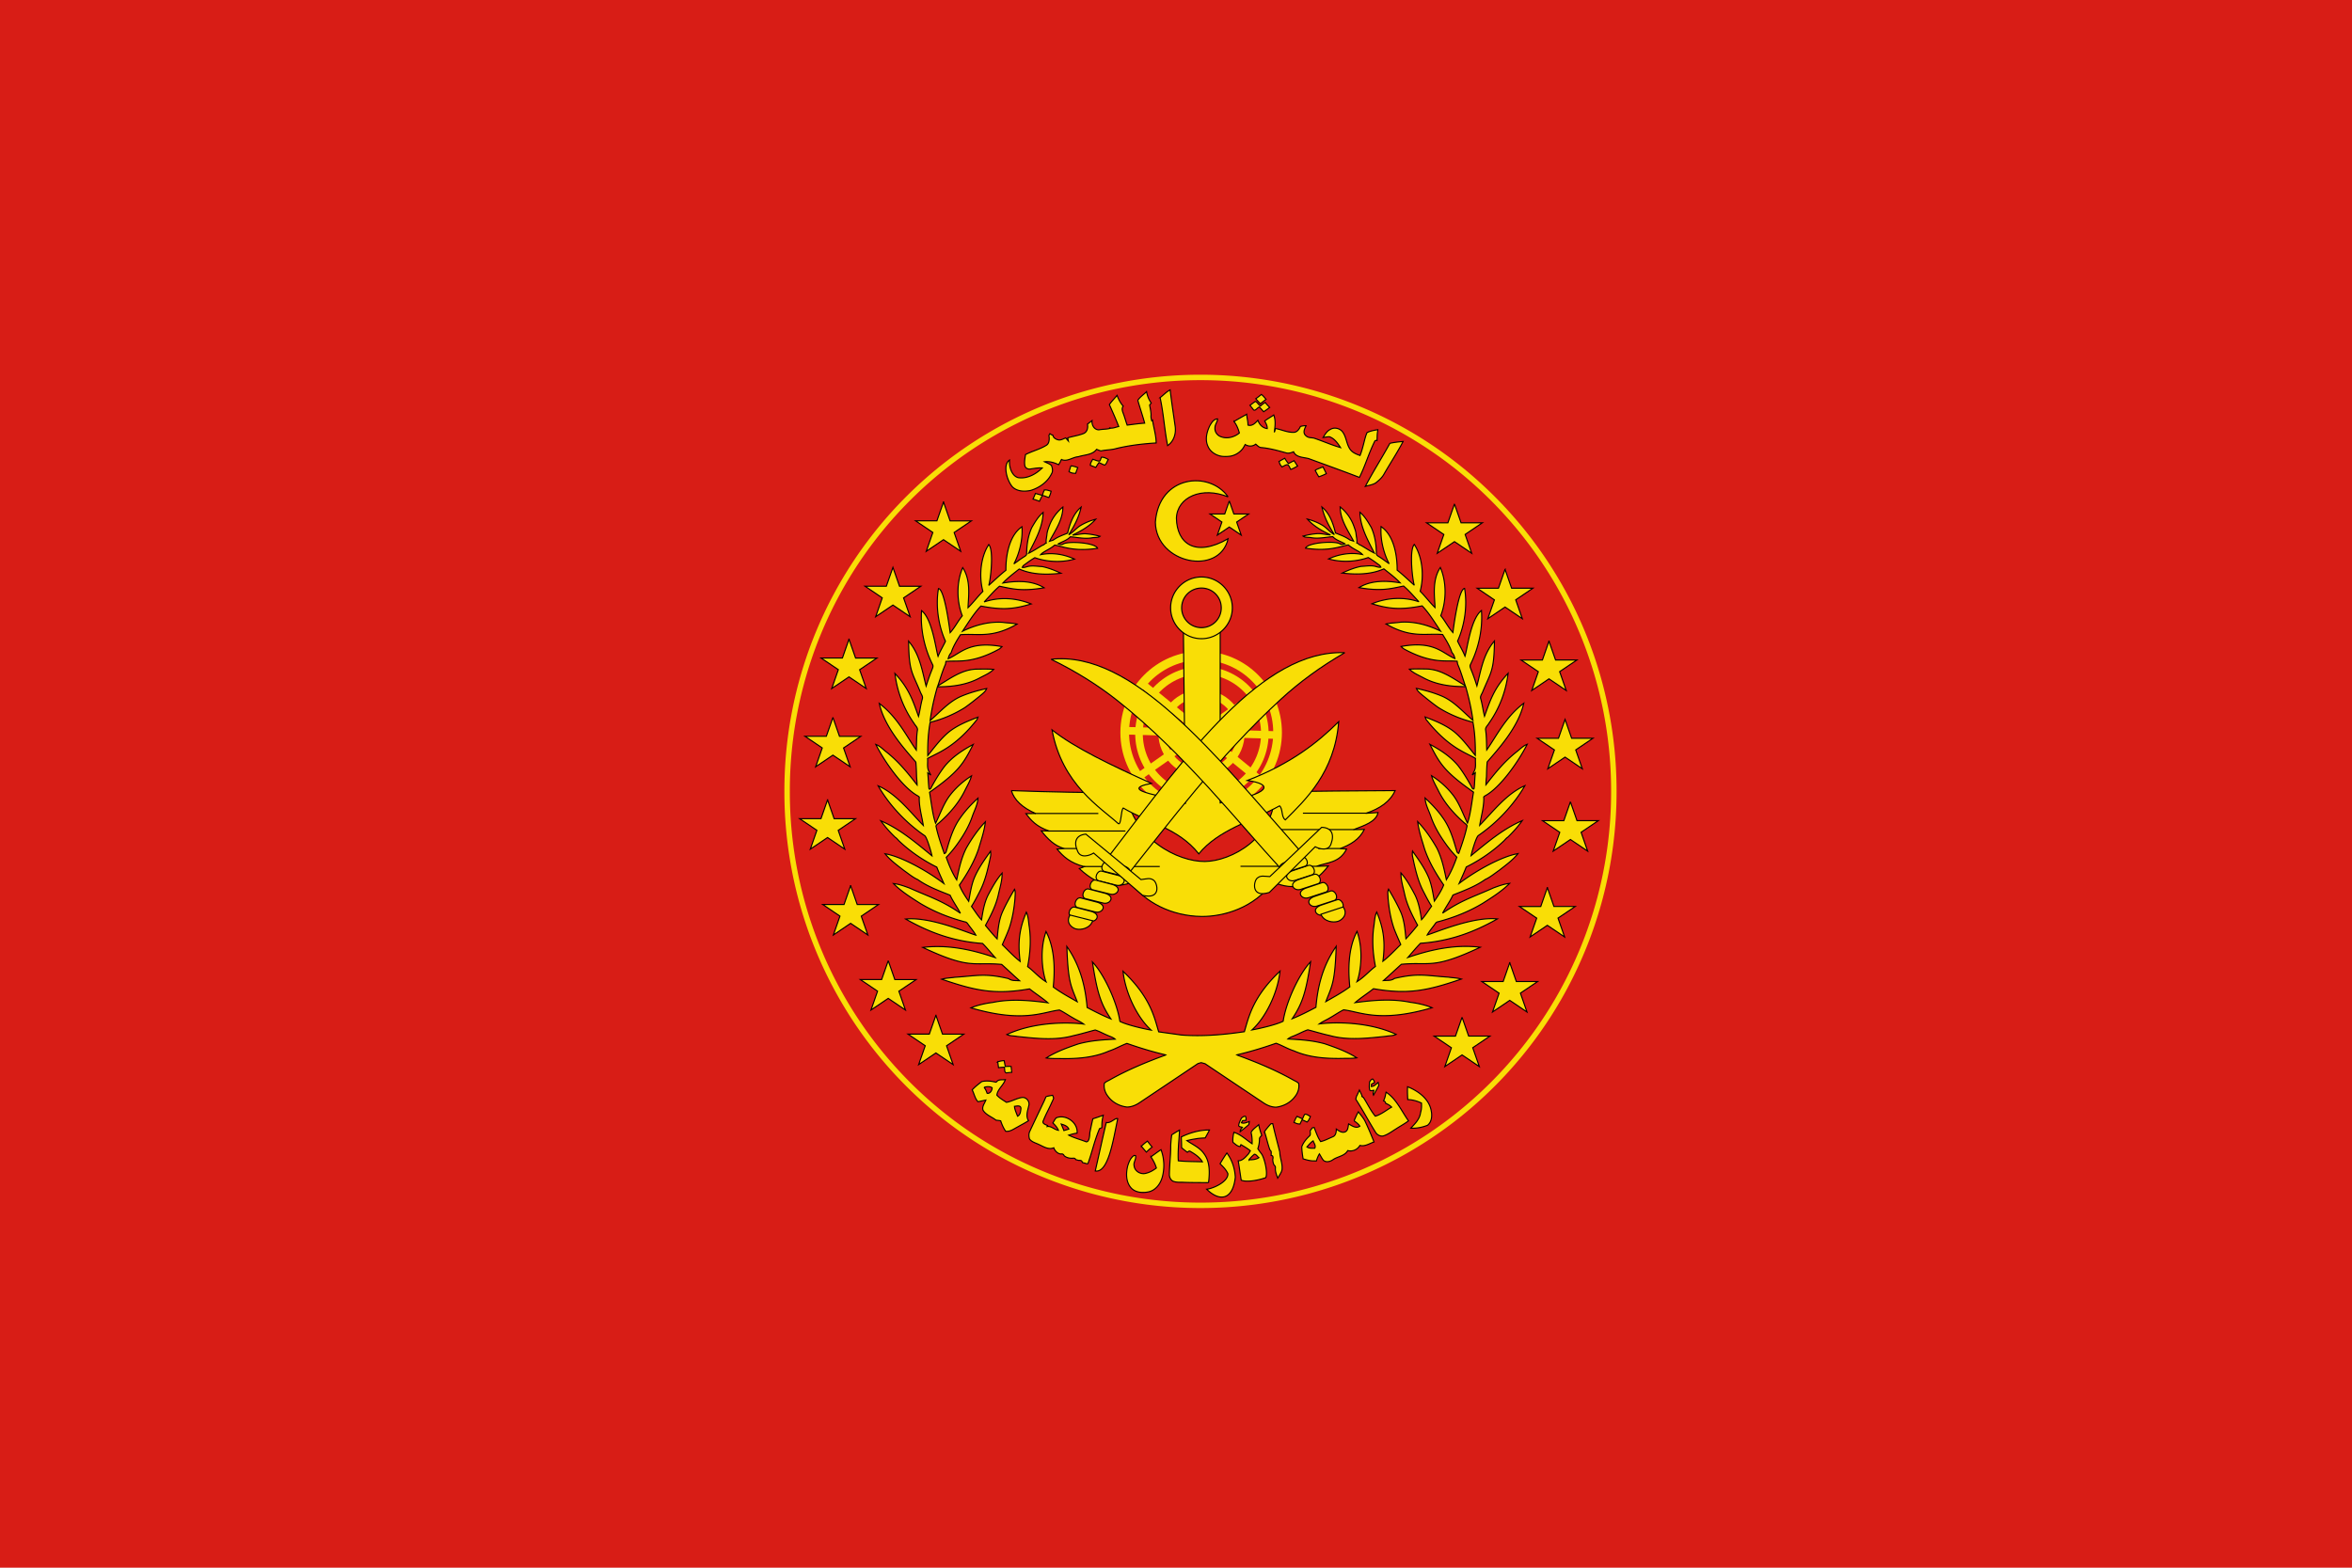
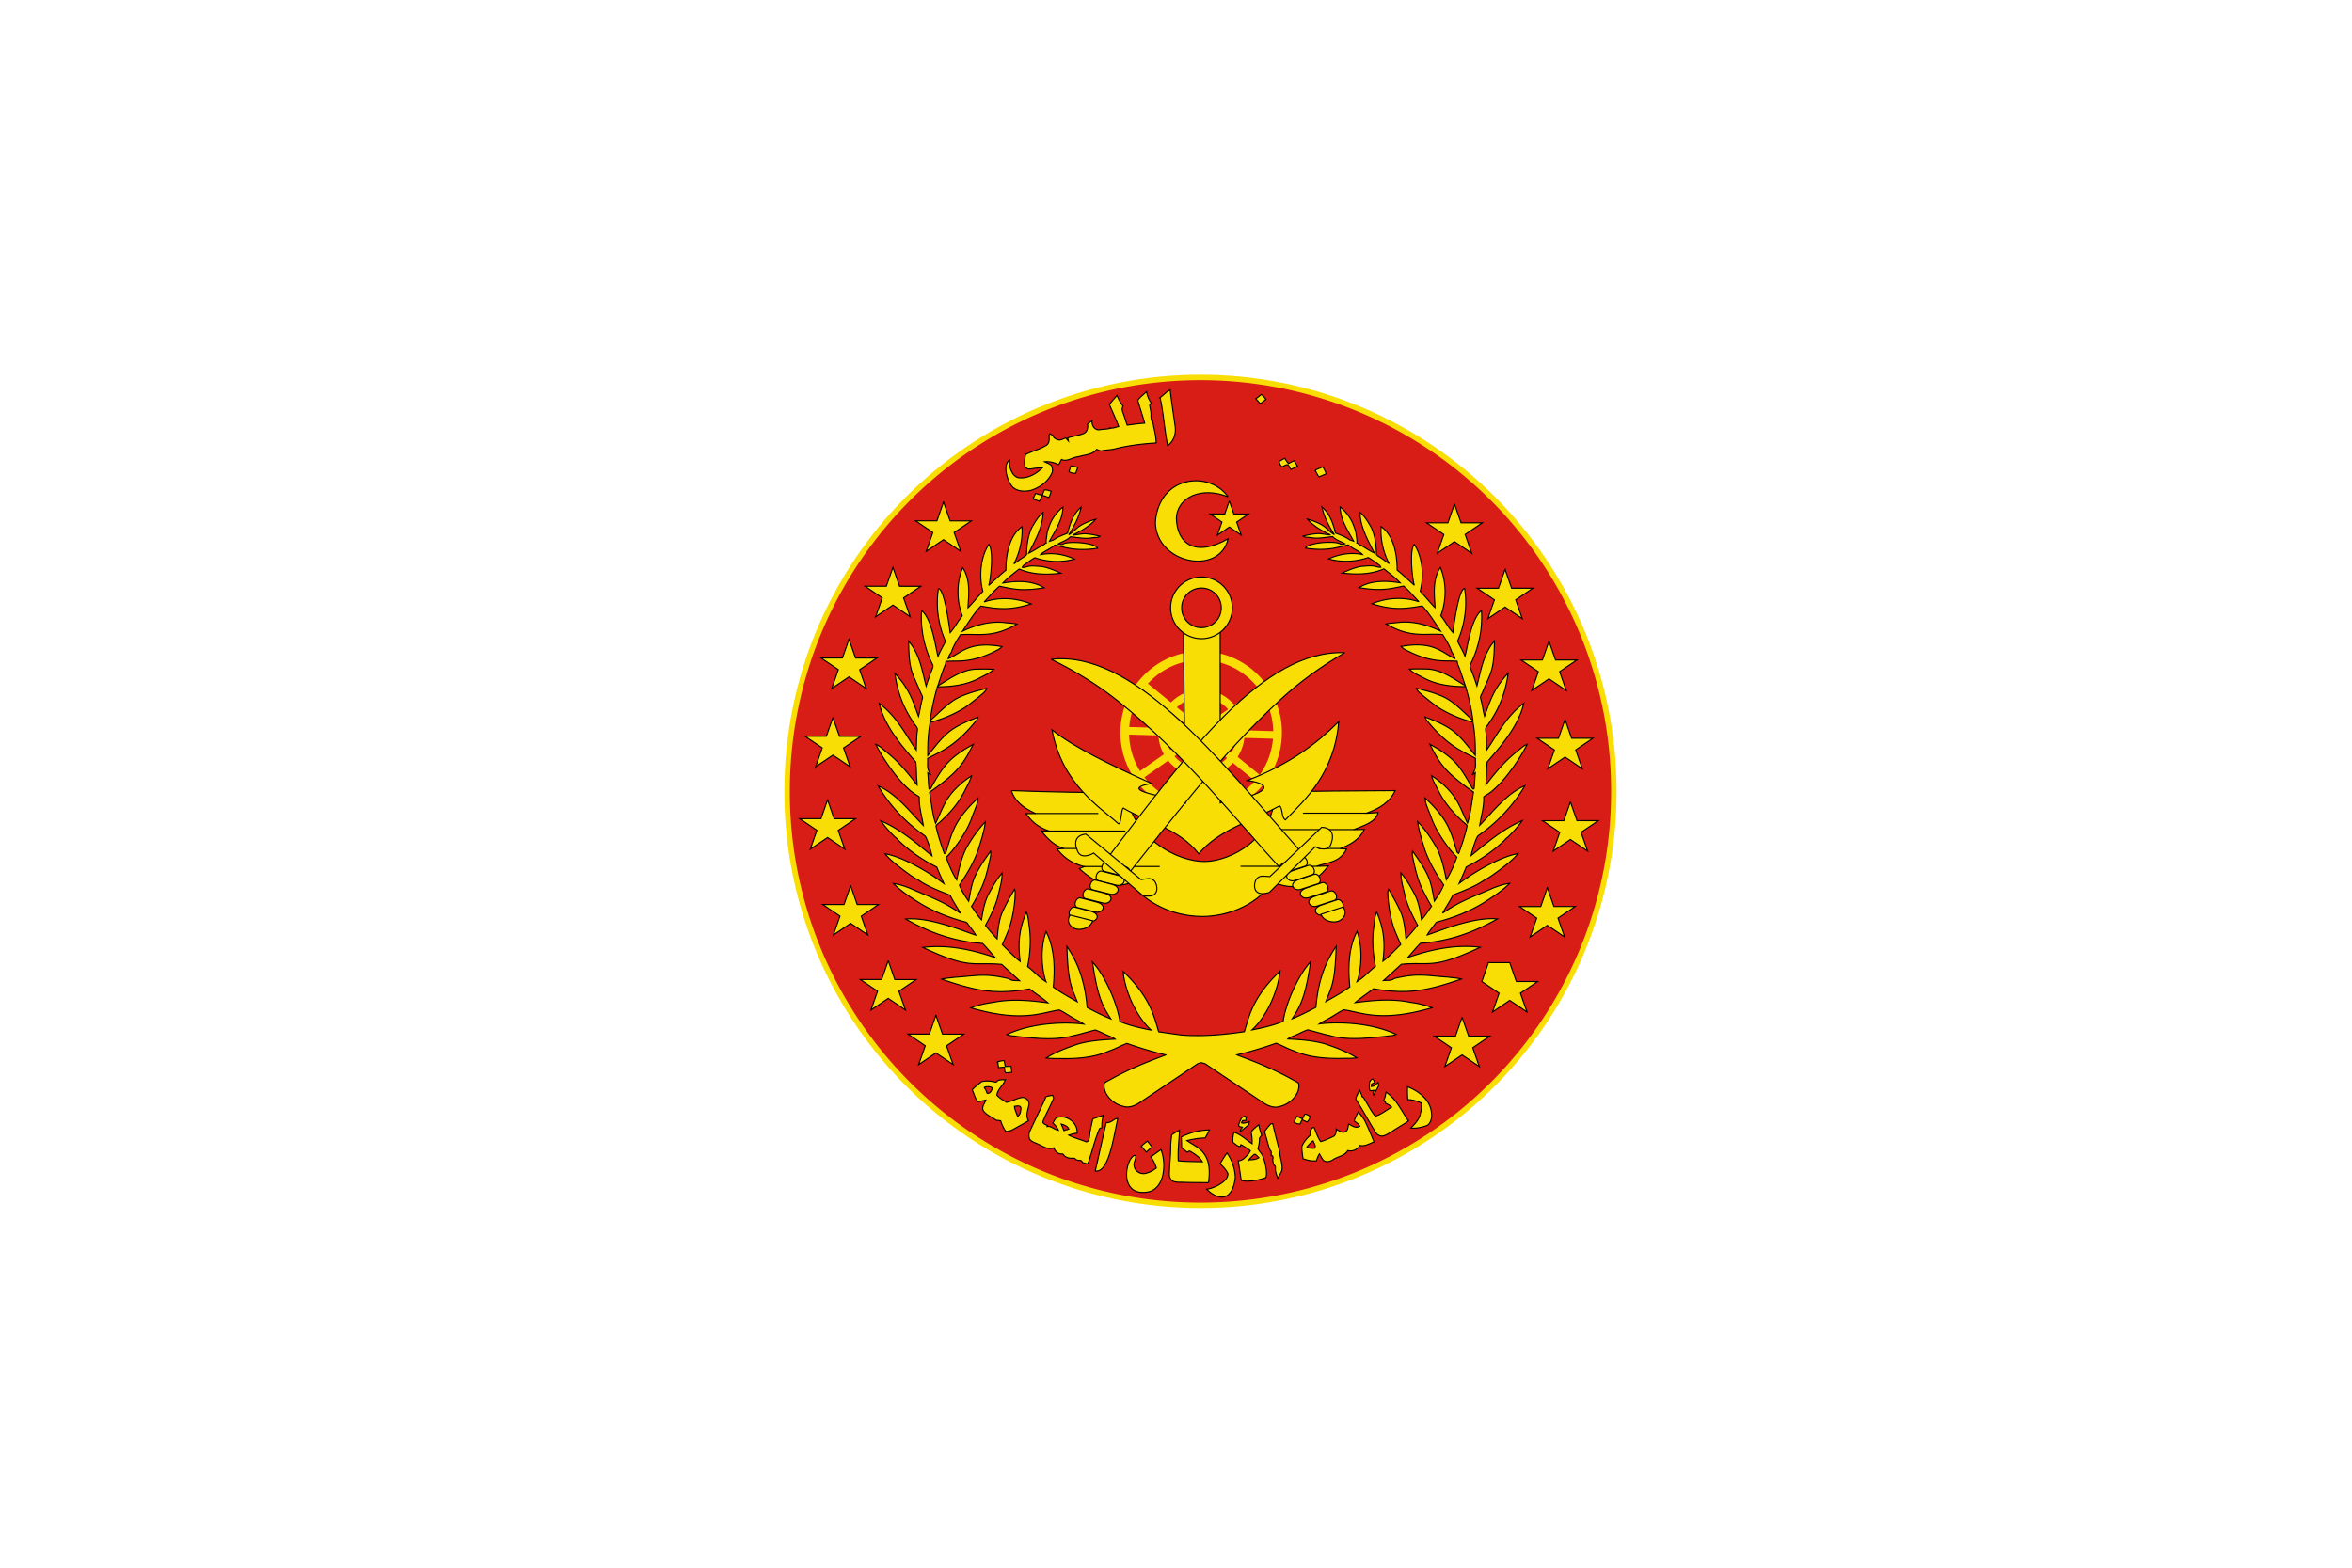
<svg xmlns="http://www.w3.org/2000/svg" width="1499.988" height="999.992">
-   <path d="M0 .035h1499.988v999.993H0z" style="fill:#d81d16;fill-opacity:1;fill-rule:nonzero;stroke:none" transform="translate(0 -.035)" />
  <path transform="matrix(.699 0 0 .699 -330.829 492.821)" d="M1945.714 17.143a377.143 377.143 0 1 1-754.285 0 377.143 377.143 0 1 1 754.285 0z" style="fill:#d81d16;fill-opacity:1;stroke:#f9de06;stroke-width:4.962;stroke-miterlimit:4;stroke-opacity:1;stroke-dasharray:none" />
  <path d="M-1150.477-382.303c24.365.92 48.73 1.312 73.096 1.402 4.73 29.72 33.169 43.966 50.272 43.81 16.658-.152 44.901-14.963 44.668-44.485 25.57-.324 51.141-.654 76.712-.727-3.106 6.917-9.656 11.537-18.703 14.492l7.803-.495c-1.174 5.87-8.695 8.216-15.606 10.9l6.812-.125c-3.017 6.427-8.86 9.77-15.483 12.263l4.212.247c-4.44 8.928-12.46 8.458-19.322 11.024l7.679-.248c-10.088 13.22-21.941 16.196-35.33 10.26-11.937 16.468-31.347 22.11-45.545 21.963-19.248-.2-36.34-9.327-44.841-21.437-8.647 2.422-18.9 4.119-33.106-9.108l3.153-1.227c-9.015-2.321-13.547-6.605-17.342-11.21l4.555-.35c-6.045-1.623-10.549-6.07-14.627-11.299l5.168.176c-8.399-2.856-11.748-6.975-14.977-11.123l6.218-.088c-8.427-3.726-13.645-8.576-15.466-14.615z" style="fill:#f9de06;fill-opacity:1;stroke:#000;stroke-width:.694;stroke-linecap:butt;stroke-linejoin:miter;stroke-miterlimit:4;stroke-opacity:1;stroke-dasharray:none" transform="translate(1795.476 886.609)" />
  <g style="stroke:#f9de06;stroke-opacity:1">
    <path style="fill:none;stroke:#f9de06;stroke-width:7;stroke-linecap:butt;stroke-linejoin:miter;stroke-miterlimit:4;stroke-opacity:1;stroke-dasharray:none" d="m1578.363-25.784 140.664 4.04" transform="matrix(.694 0 0 .694 -378.087 483.993)" />
    <path style="fill:none;stroke:#f9de06;stroke-width:7;stroke-linecap:butt;stroke-linejoin:miter;stroke-miterlimit:4;stroke-opacity:1;stroke-dasharray:none" d="M-89.878 103.816v136.37" transform="matrix(.694 0 0 .694 829.132 345.054)" />
    <path style="fill:none;stroke:#f9de06;stroke-width:7;stroke-linecap:butt;stroke-linejoin:miter;stroke-miterlimit:4;stroke-opacity:1;stroke-dasharray:none" d="M1589.475 17.652 1706.4-64.423M1593.263-69.726l111.622 91.166" transform="matrix(.694 0 0 .694 -378.087 483.993)" />
    <path style="fill:none;stroke:#f9de06;stroke-width:7.821;stroke-miterlimit:4;stroke-opacity:1;stroke-dasharray:none" d="M1704.127-34.623c0 38.076-30.866 68.943-68.943 68.943-38.076 0-68.942-30.867-68.942-68.943 0-38.076 30.866-68.943 68.942-68.943 38.077 0 68.943 30.867 68.943 68.943z" transform="matrix(.707 0 0 .712 -390.041 491.945)" />
-     <path style="fill:none;stroke:#f9de06;stroke-width:8.316;stroke-miterlimit:4;stroke-opacity:1;stroke-dasharray:none" d="M1704.127-34.623c0 38.076-30.866 68.943-68.943 68.943-38.076 0-68.942-30.867-68.942-68.943 0-38.076 30.866-68.943 68.942-68.943 38.077 0 68.943 30.867 68.943 68.943z" transform="matrix(.582 0 0 .586 -185.154 488.235)" />
    <path style="fill:none;stroke:#f9de06;stroke-width:13.294;stroke-miterlimit:4;stroke-opacity:1;stroke-dasharray:none" d="M1704.127-34.623c0 38.076-30.866 68.943-68.943 68.943-38.076 0-68.942-30.867-68.942-68.943 0-38.076 30.866-68.943 68.942-68.943 38.077 0 68.943 30.867 68.943 68.943z" transform="matrix(.364 0 0 .367 171.057 480.332)" />
  </g>
-   <path d="m-1193.754-566.41-4.197 12.021h-13.595l10.983 7.43-4.196 12.023 11.005-7.43 10.983 7.43-4.197-12.001 11.006-7.43h-13.595l-4.197-12.044zM-1226.009-524.696l-4.197 12.022h-13.595l10.984 7.43-4.197 12.023 11.005-7.43 10.983 7.43-4.196-12 11.005-7.43h-13.595l-4.197-12.045zM-1254.027-478.89l-4.197 12.023h-13.595l10.983 7.43-4.197 12.022 11.006-7.43 10.983 7.43-4.197-12 11.006-7.43h-13.595l-4.197-12.044zM-1264.282-428.968l-4.197 12.022h-13.595l10.983 7.43-4.197 12.022 11.006-7.43 10.983 7.43-4.197-12 11.006-7.43h-13.596l-4.196-12.044zM-1267.698-376.419l-4.197 12.023h-13.595l10.983 7.43-4.196 12.022 11.005-7.43 10.983 7.43-4.197-12 11.006-7.43h-13.595l-4.197-12.045zM-1252.984-321.68l-4.197 12.023h-13.595l10.983 7.43-4.197 12.022 11.006-7.43 10.983 7.43-4.197-12 11.006-7.43h-13.595l-4.197-12.045zM-1229.005-273.808l-4.196 12.022h-13.595l10.983 7.43-4.197 12.022 11.005-7.43 10.983 7.43-4.196-12 11.005-7.43h-13.595l-4.197-12.044zM-1198.595-239.002l-4.197 12.023h-13.595l10.983 7.43-4.197 12.022 11.006-7.43 10.983 7.43-4.197-12 11.005-7.43h-13.594l-4.198-12.045zM-1011.492-567.082l-2.906 8.323h-9.413l7.605 5.145-2.906 8.324 7.62-5.145 7.604 5.145-2.906-8.31 7.62-5.144h-9.413l-2.905-8.338zM-867.89-565.15l4.197 12.022h13.595l-10.983 7.43 4.197 12.022-11.006-7.43-10.983 7.43 4.197-12-11.005-7.43h13.595l4.196-12.045zM-835.635-523.435l4.197 12.022h13.595l-10.983 7.43 4.197 12.022-11.006-7.43-10.983 7.43 4.197-12-11.006-7.43h13.595l4.197-12.044zM-807.617-477.63l4.197 12.023h13.595l-10.983 7.43 4.197 12.022-11.006-7.43-10.983 7.43 4.197-12-11.005-7.43h13.595l4.196-12.044zM-797.361-427.708l4.196 12.022h13.595l-10.983 7.43 4.197 12.023-11.005-7.43-10.984 7.43 4.197-12-11.005-7.43h13.595l4.197-12.045zM-793.946-375.158l4.197 12.022h13.595l-10.983 7.43 4.197 12.022-11.006-7.43-10.983 7.43 4.197-12-11.005-7.43h13.594l4.197-12.044zM-808.66-320.42l4.197 12.023h13.595l-10.983 7.43 4.197 12.022-11.006-7.43-10.983 7.43 4.197-12-11.005-7.43h13.595l4.196-12.044zM-832.639-272.548l4.197 12.023h13.595l-10.983 7.43 4.196 12.022-11.005-7.43-10.983 7.43 4.197-12-11.006-7.43h13.595l4.197-12.045zM-863.048-237.741l4.197 12.022h13.595l-10.983 7.43 4.196 12.022-11.005-7.43-10.983 7.43 4.196-12-11.005-7.43h13.595l4.197-12.044z" style="fill:#f9de06;fill-opacity:1;stroke:#000;stroke-width:.694;stroke-miterlimit:4;stroke-opacity:1;stroke-dasharray:none" transform="translate(1795.476 886.609)" />
+   <path d="m-1193.754-566.41-4.197 12.021h-13.595l10.983 7.43-4.196 12.023 11.005-7.43 10.983 7.43-4.197-12.001 11.006-7.43h-13.595l-4.197-12.044zM-1226.009-524.696l-4.197 12.022h-13.595l10.984 7.43-4.197 12.023 11.005-7.43 10.983 7.43-4.196-12 11.005-7.43h-13.595l-4.197-12.045zM-1254.027-478.89l-4.197 12.023h-13.595l10.983 7.43-4.197 12.022 11.006-7.43 10.983 7.43-4.197-12 11.006-7.43h-13.595l-4.197-12.044zM-1264.282-428.968l-4.197 12.022h-13.595l10.983 7.43-4.197 12.022 11.006-7.43 10.983 7.43-4.197-12 11.006-7.43h-13.596l-4.196-12.044zM-1267.698-376.419l-4.197 12.023h-13.595l10.983 7.43-4.196 12.022 11.005-7.43 10.983 7.43-4.197-12 11.006-7.43h-13.595l-4.197-12.045zM-1252.984-321.68l-4.197 12.023h-13.595l10.983 7.43-4.197 12.022 11.006-7.43 10.983 7.43-4.197-12 11.006-7.43h-13.595l-4.197-12.045zM-1229.005-273.808l-4.196 12.022h-13.595l10.983 7.43-4.197 12.022 11.005-7.43 10.983 7.43-4.196-12 11.005-7.43h-13.595l-4.197-12.044zM-1198.595-239.002l-4.197 12.023h-13.595l10.983 7.43-4.197 12.022 11.006-7.43 10.983 7.43-4.197-12 11.005-7.43h-13.594l-4.198-12.045zM-1011.492-567.082l-2.906 8.323h-9.413l7.605 5.145-2.906 8.324 7.62-5.145 7.604 5.145-2.906-8.31 7.62-5.144h-9.413l-2.905-8.338zM-867.89-565.15l4.197 12.022h13.595l-10.983 7.43 4.197 12.022-11.006-7.43-10.983 7.43 4.197-12-11.005-7.43h13.595l4.196-12.045zM-835.635-523.435l4.197 12.022h13.595l-10.983 7.43 4.197 12.022-11.006-7.43-10.983 7.43 4.197-12-11.006-7.43h13.595l4.197-12.044zM-807.617-477.63l4.197 12.023h13.595l-10.983 7.43 4.197 12.022-11.006-7.43-10.983 7.43 4.197-12-11.005-7.43h13.595l4.196-12.044zM-797.361-427.708l4.196 12.022h13.595l-10.983 7.43 4.197 12.023-11.005-7.43-10.984 7.43 4.197-12-11.005-7.43h13.595l4.197-12.045zM-793.946-375.158l4.197 12.022h13.595l-10.983 7.43 4.197 12.022-11.006-7.43-10.983 7.43 4.197-12-11.005-7.43h13.594l4.197-12.044zM-808.66-320.42l4.197 12.023h13.595l-10.983 7.43 4.197 12.022-11.006-7.43-10.983 7.43 4.197-12-11.005-7.43h13.595l4.196-12.044zM-832.639-272.548l4.197 12.023h13.595l-10.983 7.43 4.196 12.022-11.005-7.43-10.983 7.43 4.197-12-11.006-7.43l4.197-12.045zM-863.048-237.741l4.197 12.022h13.595l-10.983 7.43 4.196 12.022-11.005-7.43-10.983 7.43 4.196-12-11.005-7.43h13.595l4.197-12.044z" style="fill:#f9de06;fill-opacity:1;stroke:#000;stroke-width:.694;stroke-miterlimit:4;stroke-opacity:1;stroke-dasharray:none" transform="translate(1795.476 886.609)" />
  <path d="M-1040.772-485.837h23.472v111.405c32.921-5.95 34.002-11.993 17.31-14.314 28.086-10.93 44.585-23.966 58.265-37.515-2.504 32.353-21.17 49.77-34.043 62.641-2.665-1.815-1.467-7.143-3.68-8.94-17.647 9.694-39.146 15.322-51.506 30.597-12.9-16.352-32.026-19.683-48.184-29.224-1.565 1.382-1.222 11.42-3.208 9.906-11.116-10.158-35.833-24.838-42.195-59.764 14.243 11.375 38.1 22.75 63.408 34.126-24.08 4.673 13.328 8.504 21.587 12.735z" style="fill:#f9de06;fill-opacity:1;stroke:#000;stroke-width:.694;stroke-linecap:butt;stroke-linejoin:miter;stroke-miterlimit:4;stroke-opacity:1;stroke-dasharray:none" transform="translate(1795.476 886.609)" />
  <path d="M-1029.24-518.557c-10.827 0-19.677 8.85-19.677 19.678 0 10.828 8.85 19.678 19.678 19.678 10.828 0 19.677-8.85 19.677-19.678 0-10.828-8.85-19.678-19.677-19.678zm0 7.058c7.014 0 12.621 5.607 12.621 12.62 0 7.013-5.607 12.62-12.62 12.62a12.566 12.566 0 0 1-12.62-12.62c0-7.013 5.607-12.62 12.62-12.62z" style="font-size:medium;font-style:normal;font-variant:normal;font-weight:400;font-stretch:normal;text-indent:0;text-align:start;text-decoration:none;line-height:normal;letter-spacing:normal;word-spacing:normal;text-transform:none;direction:ltr;block-progression:tb;writing-mode:lr-tb;text-anchor:start;baseline-shift:baseline;color:#000;fill:#f9de06;fill-opacity:1;stroke:#000;stroke-width:.706;stroke-miterlimit:4;stroke-opacity:1;stroke-dasharray:none;marker:none;visibility:visible;display:inline;overflow:visible;enable-background:accumulate;font-family:Sans;-inkscape-font-specification:Sans" transform="translate(1795.476 886.609)" />
  <path d="M-1126.693-356.526h48.958M-1135.4-367.712h40.376M-1117.056-345.354h13.926M-1104.181-333.881h48.345M-932.031-357.443h-48.959M-924.156-367.904h-40.375M-940.75-345.354h-13.926M-956.006-334.01h-48.346" style="fill:none;stroke:#000;stroke-width:.694;stroke-linecap:butt;stroke-linejoin:miter;stroke-miterlimit:4;stroke-opacity:1;stroke-dasharray:none" transform="translate(1795.476 886.609)" />
  <g style="fill:#f9de06;fill-opacity:1;stroke:#000;stroke-width:1;stroke-miterlimit:4;stroke-opacity:1;stroke-dasharray:none">
    <path style="fill:#f9de06;fill-opacity:1;stroke:#000;stroke-width:1;stroke-linecap:butt;stroke-linejoin:miter;stroke-miterlimit:4;stroke-opacity:1;stroke-dasharray:none" d="M1510.045-86.571c23.284 11.363 43.458 24.109 61.233 38.216 61.207 48.578 112.904 108.75 150.776 149.694l16.83-17.366c-78.138-88.452-153.733-178.77-228.84-170.544zM1734.286 111.964l16.696-5.446c4.054-2.41.122-9.728-3.84-8.482l-15.356 5.178c-4.156 1.737-5.171 4.064-4.403 5.994.819 2.06 3.67 3.643 6.903 2.756z" transform="matrix(-.692 .049 .049 .692 1906.852 402.242)" />
    <path style="fill:#f9de06;fill-opacity:1;stroke:#000;stroke-width:1;stroke-linecap:butt;stroke-linejoin:miter;stroke-miterlimit:4;stroke-opacity:1;stroke-dasharray:none" d="m.24 320.346 16.696-5.447c4.054-2.409.122-9.728-3.84-8.482l-15.356 5.179c-4.156 1.737-5.171 4.063-4.404 5.993.82 2.06 3.672 3.643 6.904 2.757zM7.383 328.024l16.696-5.446c4.054-2.41.122-9.728-3.84-8.482l-15.356 5.178c-4.156 1.737-5.171 4.064-4.404 5.994.82 2.06 3.671 3.642 6.904 2.756zM15.15 335.703l16.697-5.447c4.054-2.409.121-9.728-3.84-8.482l-15.357 5.179c-4.155 1.737-5.17 4.063-4.403 5.993.82 2.06 3.671 3.643 6.903 2.757zM21.222 343.738l16.696-5.446c4.054-2.409.122-9.728-3.839-8.482l-15.357 5.178c-4.156 1.738-5.171 4.064-4.403 5.994.82 2.06 3.67 3.643 6.903 2.756z" transform="matrix(-.692 .049 .049 .692 692.843 348.736)" />
    <path style="fill:#f9de06;fill-opacity:1;stroke:#000;stroke-width:1;stroke-linecap:butt;stroke-linejoin:miter;stroke-miterlimit:4;stroke-opacity:1;stroke-dasharray:none" d="M1758.66 142.946c2.806 6.806 11.218 7.927 15.777 6.45 3.65-1.182 9.477-6.322 4.67-13.19z" transform="matrix(-.692 .049 .049 .692 1906.852 402.242)" />
    <path style="fill:#f9de06;fill-opacity:1;stroke:#000;stroke-width:1;stroke-linecap:butt;stroke-linejoin:miter;stroke-miterlimit:4;stroke-opacity:1;stroke-dasharray:none" d="m-11.725 304.274 16.697-5.446c4.054-2.41.121-9.728-3.84-8.482l-15.357 5.178c-4.155 1.737-5.17 4.064-4.403 5.994.82 2.06 3.671 3.642 6.903 2.756z" transform="matrix(-.692 .049 .049 .692 692.843 348.736)" />
    <path style="fill:#f9de06;fill-opacity:1;stroke:#000;stroke-width:1;stroke-linecap:butt;stroke-linejoin:miter;stroke-miterlimit:4;stroke-opacity:1;stroke-dasharray:none" d="m1711.696 108.304 47.59-45.268c9.137.191 11.869 6.382 8.764 14.883-2.164 7.453-10.976 4.974-14.657 2.974l-42.143 41.964c-16.998 5.428-14.474-9.982-11.326-12.94 3.267-3.071 6.602-1.8 11.772-1.613z" transform="matrix(-.692 .049 .049 .692 1906.852 402.242)" />
  </g>
  <g style="fill:#f9de06;fill-opacity:1;stroke:#000;stroke-width:1;stroke-miterlimit:4;stroke-opacity:1;stroke-dasharray:none">
    <path style="fill:#f9de06;fill-opacity:1;stroke:#000;stroke-width:1;stroke-linecap:butt;stroke-linejoin:miter;stroke-miterlimit:4;stroke-opacity:1;stroke-dasharray:none" d="M1510.714-91.429c23.284 11.363 43.458 24.11 61.233 38.216 61.207 48.578 112.235 113.608 150.107 154.552l16.83-17.366c-78.138-88.452-153.064-183.628-228.17-175.402zM1734.286 111.964l16.696-5.446c4.054-2.41.122-9.728-3.84-8.482l-15.356 5.178c-4.156 1.737-5.171 4.064-4.403 5.994.819 2.06 3.67 3.643 6.903 2.756z" transform="matrix(.694 0 0 .694 -378.087 483.993)" />
    <path style="fill:#f9de06;fill-opacity:1;stroke:#000;stroke-width:1;stroke-linecap:butt;stroke-linejoin:miter;stroke-miterlimit:4;stroke-opacity:1;stroke-dasharray:none" d="m.24 320.346 16.696-5.447c4.054-2.409.122-9.728-3.84-8.482l-15.356 5.179c-4.156 1.737-5.171 4.063-4.404 5.993.82 2.06 3.672 3.643 6.904 2.757zM7.383 328.024l16.696-5.446c4.054-2.41.122-9.728-3.84-8.482l-15.356 5.178c-4.156 1.737-5.171 4.064-4.404 5.994.82 2.06 3.671 3.642 6.904 2.756zM15.15 335.703l16.697-5.447c4.054-2.409.121-9.728-3.84-8.482l-15.357 5.179c-4.155 1.737-5.17 4.063-4.403 5.993.82 2.06 3.671 3.643 6.903 2.757zM21.222 343.738l16.696-5.446c4.054-2.409.122-9.728-3.839-8.482l-15.357 5.178c-4.156 1.738-5.171 4.064-4.403 5.994.82 2.06 3.67 3.643 6.903 2.756z" transform="matrix(.694 0 0 .694 829.132 345.054)" />
    <path style="fill:#f9de06;fill-opacity:1;stroke:#000;stroke-width:1;stroke-linecap:butt;stroke-linejoin:miter;stroke-miterlimit:4;stroke-opacity:1;stroke-dasharray:none" d="M1758.66 142.946c2.806 6.806 11.218 7.927 15.777 6.45 3.65-1.182 9.477-6.322 4.67-13.19z" transform="matrix(.694 0 0 .694 -378.087 483.993)" />
    <path style="fill:#f9de06;fill-opacity:1;stroke:#000;stroke-width:1;stroke-linecap:butt;stroke-linejoin:miter;stroke-miterlimit:4;stroke-opacity:1;stroke-dasharray:none" d="m-11.725 304.274 16.697-5.446c4.054-2.41.121-9.728-3.84-8.482l-15.357 5.178c-4.155 1.737-5.17 4.064-4.403 5.994.82 2.06 3.671 3.642 6.903 2.756z" transform="matrix(.694 0 0 .694 829.132 345.054)" />
    <path style="fill:#f9de06;fill-opacity:1;stroke:#000;stroke-width:1;stroke-linecap:butt;stroke-linejoin:miter;stroke-miterlimit:4;stroke-opacity:1;stroke-dasharray:none" d="m1711.696 108.304 47.59-45.268c9.137.191 11.869 6.382 8.764 14.883-2.164 7.453-10.976 4.974-14.657 2.974l-42.143 41.964c-16.998 5.428-14.474-9.982-11.326-12.94 3.267-3.071 6.602-1.8 11.772-1.613z" transform="matrix(.694 0 0 .694 -378.087 483.993)" />
  </g>
  <path d="M-940.766-563.253c-.013 8.074 4.903 14.983 8.562 21.849-.799-.257-1.608-.517-2.406-.78-3.113-2.28-6.458-3.28-9.169-4.466-1.465-6.067-3.699-12.493-8.649-16.582 1.389 6.387 4.428 12.195 7.934 17.644-2.868-1.583-4.862-4.33-7.674-6.004-2.964-1.763-6.211-3.02-9.537-3.901 3.992 4.52 9.382 7.546 14.783 10.1-3.02-.104-5.962-1.092-8.995-.78-2.881.243-5.743.803-8.54 1.539 1.457 1.083 3.435.607 5.115.975 4.617.854 9.248-.274 13.85-.628 2.055 2.277 5.148 3.017 7.717 4.53-.944.403-1.941.543-2.948.217-2.48-2.233-20.618-1.115-22.152 2.58 14.946 2.35 22.46-1.254 27.311-2.06 3.254 2.863 7.045 3.9 8.995 6.134-8.404-1.69-15.983.214-21.61 2.796 9.48 2.719 19.139 1.364 25.295-.888 2.624 1.527 5.055 3.34 7.478 5.158.14.25.425.754.564.997-1.423.334-2.984-.499-4.4-.693-2.729-.424-5.465.09-8.194.195-4.207.798-8.207 2.465-12.095 4.27 9.502 1.04 18.494.91 26.618-2.688 3.568 2.847 7.26 5.583 10.404 8.909-4.197-.591-16.753-2.88-26.27 3.056 14.011 2.419 20.075.725 28.438-1.019 3.735 3.143 6.956 7.114 9.775 10.036-10.17-3.425-20.858-2.453-29.977 1.279 11.542 3.515 18.81 3.87 32.058 1.344 4.603 4.825 8.054 10.613 11.727 16.105-7.942-3.895-16.807-6.332-25.707-5.68-3.013.445-6.09.406-9.06 1.128 16.106 9.23 24.791 5.831 36.089 6.72 2.284 3.644 4.62 7.385 5.94 11.51 1.027 1.034 1.558 2.39 1.863 3.792-7.872-3.186-13.032-11.553-34.29-7.673.603.604 1.201 1.238 1.972 1.648 7.49 4.096 15.74 7.173 24.341 7.5 3.145.187 6.291.017 9.43.26.07.458.226 1.362.303 1.82 1.992 4.478 3.302 9.19 4.899 13.807-7.72-4.575-15.332-10.463-24.732-10.664-3.638-.055-7.294-.148-10.925.108 2.486 2.5 5.854 3.832 8.909 5.484 8.368 4.523 17.773 5.695 26.986 5.658 2.04 7.06 3.673 14.24 4.638 21.523-6.213-5.338-11.717-11.802-19.313-15.26-5.366-2.339-11.048-3.88-16.755-5.158.708 1.86 2.357 3.057 3.815 4.314 3.333 2.714 6.69 5.44 10.21 7.911a76.773 76.773 0 0 0 22.043 9.342c1.285 6.964 1.621 14.096 1.496 21.177-4.193-5.151-8.149-10.607-13.265-14.89-.084-.07-.264-.213-.347-.283-5.436-4.27-11.973-6.876-18.381-9.32.124.347.373 1.062.498 1.409 6.137 7.845 13.39 15.005 22.11 19.941 3.096 1.826 6.377 3.28 9.515 5.03-.257 2.762.548 5.795-.91 8.322-.382.764-.789 1.528-1.17 2.298.652-.493 1.32-.988 1.972-1.474-.361 3.25-.39 6.534-.737 9.776-.133 1.388-1.343.232-1.496-.455-2.603-4.728-5.351-9.408-8.67-13.678-4.867-5.915-11.392-10.153-18.077-13.742 6.262 12.276 9.137 17.344 27.81 30.498-.996 5.81-1.962 14.688-3.837 19.746-2.95-5.86-4.996-12.232-8.974-17.535-3.811-5.04-8.641-9.328-13.959-12.702.875 3.075 2.472 5.866 3.923 8.692.05.09.125.263.174.346 3.811 7.894 9.628 14.673 16.126 20.484.806.826 2.006 1.367 2.471 2.47-1.25 6.006-3.304 11.797-5.31 17.58-1.333-.313-1.27-1.914-1.734-2.948-2.007-6.97-4.238-14.07-8.584-19.985-3.193-4.575-7.068-8.643-11.184-12.399.236 4.131 2.323 7.823 3.663 11.662 1.972 5.797 5.054 11.144 8.518 16.17.056.076.168.227.217.303 2.353 3.41 4.952 6.659 7.868 9.603-1.756 4.97-3.85 9.921-6.676 14.392-1.423-6.866-2.902-13.826-6.047-20.136-3.45-6.054-7.415-11.896-12.247-16.929.68 5.964 2.692 11.656 4.378 17.384 2.791 8.268 7.282 15.855 12.204 23.02-1.437 3.686-3.69 7.054-5.94 10.317-.93-4.93-1.627-9.938-3.467-14.631-2.562-6.27-6.581-11.777-10.448-17.276-.118 1.104-.292 2.235 0 3.338 1.555 7.429 3.181 14.946 6.611 21.784 1.757 3.388 3.452 6.822 5.527 10.036-2.131 2.867-3.958 6.002-6.416 8.605-.812-5.255-1.683-10.594-3.988-15.433l-.282-.563c-2.554-4.84-5.233-9.706-8.843-13.85-.097 4.74 1.428 9.319 2.427 13.915 1.583 6.921 4.84 13.258 8.194 19.464-2.347 2.883-5.038 6.096-7.457 8.606-.576-5.686-.987-11.517-3.23-16.842-2.249-5.124-5.027-9.98-7.846-14.805-.812 1.75-.325 3.71-.325 5.57.562 6.728 1.688 13.469 3.923 19.856 1.278 3.346 2.767 6.608 4.184 9.905-3.742 3.617-7.25 7.478-11.38 10.665 1.506-11.475.736-20.345-3.945-31.386-1.388 2.818-1.336 6.056-1.842 9.103-1.236 8.505-.627 17.192 1.018 25.6-3.998 2.909-6.798 6.566-11.77 9.688 1.606-3.712 4.781-18.645.023-32.058-5.68 10.844-5.687 24.477-4.595 35.396-5.046 3.731-10.535 6.66-15.281 9.386 4.056-10.475 5.793-12.138 6.61-35.245-9.314 13.333-11.95 27.418-12.94 38.908-4.943 2.596-9.936 5.172-15.13 7.261 6.556-9.693 8.82-17.126 11.749-36.306-7.265 7.658-15.588 25.331-17.514 37.91-3.985 2.045-13.733 4.449-19.898 5.55 8.577-7.796 16.258-22.962 17.925-37.521-17.428 16.487-19.895 29.105-22.759 38.647-11.374 1.699-25.806 3.232-40.23 2.124-4.45-.679-9.1-1.243-14.414-2.037-2.864-9.542-5.33-22.138-22.76-38.626 1.669 14.559 9.35 29.725 17.926 37.52-6.165-1.1-15.913-3.504-19.898-5.548-1.926-12.58-10.248-30.253-17.514-37.911 2.93 19.18 5.194 26.613 11.749 36.307-5.193-2.09-10.187-4.665-15.13-7.262-.99-11.49-3.626-25.597-12.94-38.929.817 23.106 2.555 24.77 6.61 35.244-4.746-2.726-10.235-5.654-15.28-9.385 1.092-10.92 1.085-24.53-4.596-35.375-4.759 13.413-1.583 28.347.023 32.059-4.971-3.123-7.771-6.78-11.77-9.69 1.646-8.407 2.255-17.094 1.02-25.598-.508-3.048-.455-6.307-1.843-9.126-4.681 11.041-5.45 19.934-3.945 31.408-4.13-3.186-7.638-7.047-11.38-10.664 1.416-3.298 2.906-6.581 4.183-9.928 2.236-6.387 3.362-13.106 3.924-19.833 0-1.86.487-3.843-.325-5.592-2.819 4.825-5.597 9.703-7.847 14.826-2.242 5.325-2.653 11.135-3.23 16.82-2.418-2.51-5.109-5.7-7.456-8.583 3.353-6.207 6.61-12.565 8.193-19.487 1-4.595 2.525-9.152 2.428-13.894-3.61 4.145-6.289 9.012-8.844 13.851l-.281.564c-2.305 4.839-3.176 10.156-3.989 15.411-2.457-2.603-4.284-5.716-6.416-8.584 2.076-3.214 3.771-6.647 5.528-10.035 3.43-6.839 5.056-14.378 6.61-21.806.292-1.104.119-2.234 0-3.338-3.866 5.498-7.885 11.006-10.447 17.275-1.84 4.694-2.538 9.724-3.468 14.653-2.25-3.263-4.502-6.653-5.94-10.34 4.923-7.164 9.413-14.728 12.204-22.997 1.687-5.727 3.698-11.42 4.379-17.384-4.832 5.034-8.797 10.875-12.247 16.929-3.145 6.31-4.624 13.27-6.048 20.137-2.825-4.471-4.92-9.422-6.675-14.393 2.915-2.944 5.514-6.194 7.868-9.602.049-.077.16-.227.216-.304 3.465-5.026 6.547-10.373 8.519-16.17 1.34-3.839 3.427-7.552 3.663-11.683-4.117 3.756-7.991 7.845-11.184 12.42-4.346 5.915-6.578 13.015-8.584 19.985-.465 1.035-.401 2.636-1.734 2.948-2.006-5.783-4.06-11.574-5.31-17.579.465-1.104 1.665-1.645 2.47-2.47 6.499-5.812 12.316-12.59 16.127-20.484.049-.084.125-.257.174-.347 1.45-2.826 3.048-5.617 3.923-8.692-5.318 3.374-10.148 7.64-13.96 12.68-3.977 5.304-6.022 11.698-8.973 17.557-1.875-5.058-2.841-13.957-3.837-19.768 18.673-13.153 21.548-18.221 27.81-30.497-6.685 3.589-13.21 7.849-18.077 13.764-3.319 4.27-6.067 8.928-8.67 13.655-.153.688-1.364 1.844-1.496.456-.347-3.243-.376-6.527-.737-9.776.653.486 1.32.98 1.972 1.474-.381-.77-.788-1.512-1.17-2.276-1.458-2.527-.654-5.582-.91-8.345 3.138-1.75 6.419-3.181 9.515-5.007 8.72-4.936 15.972-12.119 22.11-19.963l.498-1.388c-6.408 2.444-12.945 5.051-18.381 9.32-.083.07-.264.213-.347.283-5.116 4.283-9.072 9.718-13.265 14.869-.125-7.081.21-14.214 1.495-21.177a76.776 76.776 0 0 0 22.044-9.342c3.52-2.472 6.877-5.176 10.21-7.89 1.457-1.257 3.106-2.475 3.814-4.335-5.706 1.277-11.388 2.84-16.755 5.18-7.595 3.458-13.1 9.921-19.313 15.26.965-7.283 2.598-14.485 4.639-21.546 9.212.038 18.618-1.134 26.986-5.657 3.055-1.652 6.423-2.963 8.908-5.462-3.63-.257-7.286-.186-10.924-.13-9.4.201-17.012 6.11-24.732 10.686 1.597-4.617 2.906-9.33 4.899-13.807.077-.459.234-1.385.303-1.843 3.138-.243 6.284-.073 9.43-.26 8.6-.326 16.85-3.382 24.34-7.478.771-.41 1.37-1.065 1.973-1.67-21.258-3.88-26.418 4.51-34.29 7.696.305-1.403.836-2.76 1.864-3.793 1.319-4.124 3.655-7.865 5.939-11.51 11.298-.888 19.982 2.488 36.09-6.741-2.972-.722-6.048-.683-9.06-1.127-8.9-.653-17.766 1.784-25.708 5.679 3.672-5.492 7.124-11.259 11.726-16.084 13.25 2.526 20.517 2.171 32.059-1.344-9.12-3.732-19.808-4.704-29.978-1.278 2.82-2.923 6.041-6.894 9.776-10.036 8.362 1.743 14.426 3.415 28.438.997-9.517-5.935-22.073-3.626-26.27-3.035 3.144-3.325 6.835-6.084 10.404-8.93 8.123 3.598 17.116 3.749 26.618 2.71-3.888-1.806-7.889-3.472-12.096-4.27-2.728-.105-5.464-.641-8.193-.217-1.416.194-2.977 1.048-4.4.715.139-.243.425-.747.563-.997 2.423-1.82 4.854-3.632 7.479-5.159 6.156 2.253 15.815 3.607 25.295.889-5.628-2.582-13.206-4.508-21.61-2.818 1.95-2.234 5.74-3.25 8.995-6.113 4.85.807 12.365 4.388 27.311 2.038-1.534-3.695-19.672-4.79-22.152-2.558-1.007.326-2.004.186-2.948-.217 2.568-1.513 5.661-2.274 7.716-4.552 4.603.355 9.234 1.505 13.85.65 1.681-.367 3.658.108 5.116-.975-2.797-.736-5.659-1.317-8.54-1.56-3.034-.313-5.975.698-8.995.802 5.4-2.555 10.79-5.603 14.783-10.123-3.326.882-6.573 2.16-9.538 3.924-2.811 1.673-4.806 4.4-7.673 5.982 3.506-5.45 6.545-11.257 7.934-17.644-4.95 4.09-7.184 10.536-8.65 16.604-2.71 1.186-6.055 2.185-9.168 4.465-.798.264-1.607.501-2.406.758 3.659-6.866 8.57-13.775 8.562-21.849-3.818 3.083-6.897 7.247-8.583 11.857h-.023c-.556 1.717-1.366 3.462-1.54 5.549-.229 2.2-.712 3.435-.476 5.635-.834.042-1.284 1.095-2.103 1.193-3.068 1.659-5.916 3.73-9.082 5.202 4.138-8.185 9.004-16.597 9.212-26.01-3.145 2.589-5.19 6.187-7.218 9.645-2.34 5.11-3.177 10.747-3.295 16.321.25 1.66-1.596 2.18-2.644 2.992l-1.062.693c-1.472 1.049-2.936 2.13-4.422 3.165 3.008-5.605 5.794-14.603 5.137-23.67-8.49 5.743-10.328 19.321-10.23 27.745-3.847 3.006-7.317 6.439-10.968 9.667 1.057-2.514 3.452-22.4.042-26.075-5.138 7.739-6.411 20.09-3.75 29.89-3.333 3.305-6.113 7.12-9.473 10.383.126-6.31 2.111-17.274-3.403-25.534-3.982 9.135-3.967 21.229-.26 30.736-2.84 3.402-4.76 7.523-7.76 10.75-.409-3.338-3.572-27.695-7.434-28.156-1.896 10.935-.075 23.567 4.465 33.62-1.5 3.248-3.42 6.284-4.726 9.623-1.453-4.519-3.657-23.852-10.512-29.154-.84 11.83 1.76 23.849 7.023 34.443.652 1.208-.16 2.446-.542 3.598-1.36 3.305-2.514 6.685-3.577 10.1-2.505-9.426-3.898-20.153-11.184-28.676.223 19.481 2.259 19.644 7.608 32.73.555 1.305 1.662 2.627 1.127 4.14-1.041 3.659-1.434 7.469-2.406 11.141-3.284-8.967-5.73-17.548-15.043-27.397 1.354 11.406 5.567 22.462 12.204 31.841.777 1.437 2.499 2.631 2.124 4.443-.639 4.159-.507 8.386-.716 12.572-6.234-8.798-11.976-20.992-23.604-29.76 3.436 15.67 17.257 30.283 23.323 37.455.298 2.985.379 5.99.455 8.995v.347c.16 1.736.326 3.46.347 5.202-5.35-6.807-11.407-14.672-19.942-21.307-2.034-1.631-3.895-3.613-6.394-4.53 5.371 10.67 17.102 27.614 26.878 32.86.522.412 1.082.615.823 1.344-.09 5.915 1.692 11.667 2.601 17.47-8.189-8.34-17.144-20.224-28.785-25.23 7.046 12.187 17.61 23.497 29.696 31.798 1.457 1.113 4.164 10.55 4.595 12.81-10.191-8.33-20.39-17.111-32.622-22.325 2.708 3.756 5.8 7.226 9.126 10.447.93.59 1.613 1.456 2.362 2.255 7.15 6.824 15.389 12.44 24.234 16.842 1.36 3.561 3.01 6.999 4.53 10.49-11.557-8.718-27.435-17.27-37.542-19.03 3.388 4.227 7.881 7.425 12.116 10.75 2.881 1.986 5.572 4.315 8.779 5.766 6.248 4.436 13.51 7.109 20.592 9.928 1.867 4.026 4.513 7.615 6.589 11.531-12.233-8.413-19.94-10.45-32.6-16.148-3.298-1.194-6.631-2.442-10.144-2.796 5.005 4.991 11.05 8.802 16.993 12.571 8.838 5.353 18.542 9.183 28.504 11.835 1.034.084 1.675.814 2.19 1.648 1.58 2.177 3.438 4.28 4.876 6.827-5.394-1.535-29.081-11.89-44.76-10.252 15.237 8.577 30.378 14.226 49.052 15.563 2.846 2.846 5.376 5.99 8.041 9.017-15.31-5.249-30.55-8.37-46.147-6.481 30.335 14.303 31.873 9.148 50.288 10.838 3.846 3.408 7.57 7.002 11.444 10.404-.625-.028-1.882-.08-2.514-.108-1.333.007-3.11-.158-4.509-1.236-15.298-3.571-19.91-1.803-34.442-.845-2.75.43-5.55.436-8.237 1.214 21.302 7.264 33.7 10.088 56.053 6.177 3.818 3.055 8.019 5.665 11.705 8.865-11.837-1.534-23.462-2.618-35.201-.216-4.506.562-9.666 1.663-13.894 3.468 33.852 9.862 46.096 2.457 56.465 1.365 3.054 1.486 5.814 3.464 8.778 5.116 2.201 1.34 4.63 2.303 6.698 3.858-8.916-1.196-31.261-1.666-49.03 6.676 2.013.986 4.365.777 6.524 1.214 11.907 1.201 24.162 2.757 35.895-.499 4.693-1.013 9.293-2.453 13.937-3.62 2.66.855 5.098 2.256 7.674 3.339 1.687.798 3.591 1.257 5.028 2.514-7.916.425-15.348.82-23.54 3.056-7.067 2.43-14.037 4.89-20.396 8.93 3.249.514 6.549.301 9.819.412 10.233.14 20.74-.66 30.216-4.833 3.957-1.264 7.535-3.446 11.423-4.856 10.088 3.547 18.014 5.739 24.731 7.327-.078.051-.154.103-.238.152-11.976 4.394-23.798 9.263-34.941 15.498-1.298.784-2.826 1.3-3.923 2.384-.583 3.006.445 6.107 2.34 8.453 2.812 3.86 7.352 6.208 12.052 6.763 2.805-.007 5.513-1.11 7.825-2.644 12.476-8.352 24.972-16.706 37.434-25.079.695-.203 1.387-.4 2.08-.585.832.218 1.661.45 2.493.693 12.462 8.373 24.959 16.727 37.434 25.08 2.312 1.533 5.02 2.615 7.825 2.622 4.7-.556 9.24-2.903 12.052-6.763 1.895-2.347 2.924-5.447 2.34-8.453-1.096-1.083-2.625-1.6-3.923-2.385-11.142-6.234-22.965-11.103-34.94-15.498-.178-.102-.345-.181-.521-.282 6.776-1.592 14.783-3.794 25.014-7.39 3.887 1.408 7.466 3.613 11.423 4.876 9.476 4.172 19.982 4.95 30.215 4.812 3.27-.111 6.57.124 9.82-.39-6.36-4.04-13.33-6.522-20.397-8.952-8.192-2.236-15.624-2.631-23.54-3.056 1.437-1.257 3.342-1.716 5.029-2.515 2.576-1.083 5.014-2.484 7.673-3.338 4.644 1.167 9.244 2.628 13.937 3.642 11.733 3.256 23.989 1.7 35.895.498 2.16-.437 4.511-.228 6.524-1.214-17.768-8.342-40.114-7.893-49.03-6.697 2.07-1.555 4.497-2.497 6.698-3.837 2.964-1.652 5.724-3.651 8.779-5.137 10.369 1.092 22.612 8.518 56.464-1.344-4.228-1.805-9.388-2.906-13.894-3.468-11.74-2.402-23.364-1.34-35.2.195 3.686-3.2 7.886-5.81 11.704-8.865 22.353 3.91 34.75 1.109 56.053-6.156-2.687-.778-5.487-.783-8.237-1.214-14.532-.958-19.143-2.748-34.442.824-1.398 1.078-3.176 1.242-4.509 1.235-.631.028-1.89.103-2.514.13 3.874-3.401 7.599-6.995 11.445-10.404 18.414-1.69 19.952 3.444 50.287-10.86-15.597-1.889-30.836 1.254-46.147 6.503 2.666-3.027 5.195-6.192 8.041-9.038 18.674-1.338 33.816-6.965 49.052-15.542-15.679-1.637-39.366 8.695-44.76 10.231 1.439-2.547 3.296-4.65 4.877-6.828.514-.833 1.155-1.542 2.19-1.625 9.962-2.652 19.665-6.483 28.503-11.835 5.942-3.77 11.988-7.602 16.993-12.594-3.512.354-6.846 1.602-10.144 2.796-12.66 5.698-20.366 7.757-32.6 16.17 2.076-3.915 4.722-7.526 6.59-11.553 7.08-2.818 14.343-5.49 20.591-9.927 3.208-1.451 5.898-3.759 8.779-5.744 4.235-3.326 8.729-6.523 12.116-10.751-10.107 1.76-25.985 10.313-37.542 19.03 1.52-3.491 3.17-6.929 4.53-10.49 8.845-4.402 17.083-10.04 24.234-16.864.75-.798 1.432-1.642 2.363-2.232 3.325-3.222 6.417-6.714 9.125-10.47-12.233 5.214-22.43 13.995-32.622 22.326.431-2.26 3.139-11.698 4.596-12.81 12.085-8.301 22.65-19.612 29.695-31.798-11.64 5.005-20.596 16.89-28.785 25.23.91-5.803 2.691-11.555 2.6-17.47-.258-.73.302-.91.825-1.322 9.775-5.247 21.484-22.19 26.856-32.86-2.5.916-4.339 2.877-6.373 4.508-8.535 6.635-14.592 14.5-19.942 21.307.022-1.742.188-3.466.347-5.202v-.325c.077-3.006.157-6.032.455-9.017 6.066-7.173 19.887-21.786 23.323-37.456-11.628 8.768-17.37 20.963-23.604 29.761-.209-4.186-.077-8.392-.716-12.55-.374-1.812 1.347-3.028 2.125-4.465 6.637-9.38 10.85-20.435 12.203-31.842-9.313 9.85-11.759 18.43-15.043 27.398-.972-3.672-1.365-7.46-2.406-11.12-.535-1.513.572-2.856 1.127-4.161 5.35-13.087 7.385-13.25 7.608-32.73-7.286 8.522-8.679 19.25-11.184 28.677-1.062-3.416-2.216-6.775-3.577-10.08-.382-1.152-1.194-2.39-.542-3.598 5.263-10.594 7.863-22.612 7.023-34.442-6.854 5.301-9.06 24.613-10.512 29.132-1.305-3.34-3.226-6.375-4.726-9.624 4.54-10.053 6.36-22.685 4.466-33.619-3.863.461-7.026 24.818-7.435 28.157-3-3.229-4.92-7.35-7.76-10.751 3.708-9.508 3.723-21.602-.26-30.736-5.514 8.26-3.53 19.224-3.403 25.533-3.36-3.263-6.14-7.078-9.472-10.382 2.66-9.8 1.387-22.13-3.75-29.87-3.41 3.677-1.014 23.541.042 26.055-3.652-3.228-7.122-6.64-10.968-9.646.098-8.424-1.74-22.024-10.23-27.766-.657 9.067 2.129 18.064 5.137 23.67-1.486-1.035-2.95-2.095-4.422-3.143-.264-.174-.798-.542-1.062-.716-1.049-.812-2.895-1.31-2.645-2.97-.118-5.574-.955-11.211-3.294-16.32-2.028-3.458-4.073-7.079-7.218-9.668.208 9.414 5.074 17.847 9.212 26.032-3.166-1.472-6.014-3.543-9.082-5.202-.82-.097-1.27-1.15-2.103-1.192.236-2.2-.248-3.435-.477-5.636-.173-2.087-.983-3.832-1.539-5.549h-.022c-1.687-4.61-4.766-8.774-8.584-11.856z" style="fill:#f9de06;fill-opacity:1;stroke:#000;stroke-width:.694;stroke-miterlimit:4;stroke-opacity:1;stroke-dasharray:none" transform="translate(1795.476 886.609)" />
  <g style="fill:#f9de06;fill-opacity:1;stroke:#000;stroke-width:1.251;stroke-miterlimit:4;stroke-opacity:1;stroke-dasharray:none">
    <path style="fill:#f9de06;fill-opacity:1;stroke:#000;stroke-width:1.251;stroke-miterlimit:4;stroke-opacity:1;stroke-dasharray:none" d="M1855.41-450.814c3.862-2.938 7.2-6.7 11.55-8.913 1.625 14.163 3.837 28.25 5.813 42.363 1.037 8.175-1.713 16.887-8.725 21.675-3.79-19.375-4.65-36.993-8.638-55.125zM1829.785-447.74c2.563-3.937 6.787-6.587 10.063-9.95.85 4.65 2.525 9.15 5.362 12.976-.463.637-1.387 1.9-1.85 2.525.7 3.712 1.55 7.425 1.638 11.225-.313 2.3.137 4.6.812 6.8.238-.2.725-.575.963-.763 1.162 8.775 4.062 17.275 4.112 26.213-15.362.937-30.75 2.762-45.737 6.362-5.738 1.763-11.788 1.425-17.6 2.775-1.788-.3-3.4-1.162-5.075-1.812-4.963 6.612-13.9 6.137-21.088 8.525-6.687.387-12.75 6.262-19.5 3.087a26.73 26.73 0 0 1-3.137 6.05c-5-2.437-10.463-4.062-16.088-3.362 2.638 1.35 5.638 2.212 7.875 4.237 1.188 2.988 1.938 6.663.125 9.563-4.638 9.525-13.863 15.937-23.762 19.075l-.25.062c-7.063 1.463-15.425 1.275-20.9-4.05-6.782-7.84-11.252-25.983-3.338-30.85-.875 8.083 2.948 18.805 10.275 20.263 10.225 1.387 20.262-4.2 27.275-11.225-4.563-.288-9.063.562-13.55 1.212-2.638.6-5.9-.962-6.438-3.762-.774-4.275.126-8.588.776-12.813 7.625-3.962 16.175-5.95 23.537-10.412 3.45-1.85 3.837-5.888 3.663-9.388-.076-.562-.226-1.712-.3-2.287.275-.475.812-1.425 1.087-1.9a9.929 9.929 0 0 0 3.463 1.737c.525 3.225 3.712 4.863 6.625 5.45 2.9.288 5.487-1.35 8.1-2.337 1.012 1.2 2.037 2.4 3.075 3.587-.263-1.212-.525-2.437-.788-3.65 6.1-1.887 12.525-2.7 18.463-5.075 4.112-1.912 5.062-6.587 4.275-10.675a183.448 183.448 0 0 1 5.237-4.075c-.475 5.038 2.288 10.513 7.888 10.613 4.237-.85 8.637-.538 12.825-1.65l-1.05-.775c3.637 1.375 7.412-.713 11.012-1.375-3.275-8.538-7.075-16.863-10.737-25.238 2.6-3.812 5.95-7.012 8.812-10.612 1.688 4.487 3.888 8.8 7.063 12.425-2.063 2.762-.888 5.912.25 8.787l.25.7c1.475 4.075 2.562 8.263 4.075 12.325 6.675-.85 13.35-1.85 20.087-2.262-2.362-8.838-5.4-17.475-7.875-26.275zM1965.36-449.552a107.055 107.055 0 0 0 6.438-4.937c2.074 1.562 3.687 3.612 5.337 5.612-2.188 1.7-4.375 3.375-6.563 5.075-1.774-1.887-3.537-3.787-5.212-5.75z" transform="matrix(.555 0 0 .555 -289.894 503.84)" />
-     <path style="fill:#f9de06;fill-opacity:1;stroke:#000;stroke-width:1.251;stroke-miterlimit:4;stroke-opacity:1;stroke-dasharray:none" d="M1958.622-441.977c2.225-1.4 4.138-3.337 6.55-4.462 2.2 1.375 3.338 3.95 5.613 5.275 1.625-1.563 3.387-2.988 5.425-3.963a102.444 102.444 0 0 0 5.1 5.575c-2.263 1.738-4.538 3.45-6.963 4.925-1.587-1.837-3.212-3.637-4.825-5.45-2.512.738-5.437 6.2-7.462 2.313a9.844 9.844 0 0 0-.3-.375c-1.05-1.288-2.113-2.55-3.138-3.838zM1940.348-423.39c4.787-2.9 9.712-5.574 14.587-8.312.138 4.188 1.6 8.225 1.413 12.438 4.8 1.575 8.487-2.325 11.425-5.5 1.687 4.9 5.375 8.85 10.75 9.512.125-3.125-1.388-5.987-2.925-8.612 3.225-2.688 7.025-4.55 10.412-7 2.425 6.425 1.5 13.275.613 19.875a10.492 10.492 0 0 0 1.124-4.35c7.063 1.137 13.75 4.65 21 4.425 4 .05 6.413-3.538 7.925-6.763 2.113-.625 4.275-.925 6.488-.825l-.263.6c-1.85 3.4-3.55 7.838-.013 10.838.138.125.4.362.538.475 2.487 2.037 5.712 1.75 8.675 2.3 10.287 3.412 20.212 7.925 30.637 10.875-3.262-4.963-6.925-10.438-12.812-12.438-2.425-.05-4.813.6-7.2.838 2.175-3.475 4.3-7.35 8.2-9.188 4.6-2.987 11.15-1.425 14.287 2.938 4.4 6.037 4.35 14.162 8.775 20.175 2.688 3.637 7.075 5.3 11.163 6.8 3.755-9.09 5.321-20.85 8.125-26.35 3.8-1.925 8.162-2.625 12.337-3.35-.212 2.012-.625 4.012-.687 6.037-.1 2.15-.138 4.313-.225 6.475-1.5-.462-2.488.038-3 1.5-6.674 13.545-10.678 27.84-17.263 40.85-19.325-7.462-38.85-14.462-58.3-21.6-6-1.625-14.45-1.237-17.362-7.85-2.737 1.075-5.688 2.188-8.637 1.25-9.238-2.562-18.5-5.175-28.076-6.062-2.875 0-4.775-2.25-6.762-3.963-3.613 2.863-8.325 2.838-12.15.4a83.867 83.867 0 0 1-2.088 3.738c-.062.1-.2.3-.262.4-3.438 4.887-8.9 8.325-14.788 9.3-3.15.412-6.337.537-9.5.162-6.825-.95-13.512-5.125-16.187-11.675-3.488-7.65-1.25-16.437 2.262-23.637 2-3.35 4.45-7.675 8.9-7.688-.2 3.65-3.125 6.463-3.025 10.175-.5 4.463 2.488 8.663 6.588 10.188 7.212 2.937 15.625.675 21.437-4.188-1.275-4.712-3.137-9.312-6.137-13.212zM2119.435-398.264c4.975-1.225 10.088-1.675 15.188-2.15-6.6 12.662-14.538 24.612-21.65 37-2.213 4.225-5.826 7.45-9.488 10.387a8.756 8.756 0 0 1-.363.25c-3.587 2.263-7.912 2.7-11.887 3.963 8.825-16.788 19.062-32.825 28.2-49.45zM1787.973-382.314c2.912-.288 5.425 1.262 7.875 2.562l-.275.575c-1.3 1.9-1.776 4.875-3.938 5.938-2.212-.85-4.313-1.938-6.425-2.988a67.097 67.097 0 0 0-3.7 5.625c-2.087-.8-4.175-1.625-6.263-2.425 0-2.612 1.563-4.75 2.775-6.937 2.776.65 5.35 2.375 8.3 2.037a166.846 166.846 0 0 1 1.65-4.387z" transform="matrix(.555 0 0 .555 -289.894 503.84)" />
    <path style="fill:#f9de06;fill-opacity:1;stroke:#000;stroke-width:1.251;stroke-miterlimit:4;stroke-opacity:1;stroke-dasharray:none" d="M1991.985-377.39a243.41 243.41 0 0 1 6.612-3.737 53.577 53.577 0 0 0 4.325 6.125c2.088-1.187 4.225-2.3 6.4-3.35 1.326 2.063 2.676 4.113 4.026 6.175-2.538 1.425-5.05 2.938-7.813 3.875-1.25-1.837-1.813-4.8-4.175-5.487-2.162.45-4 1.75-5.975 2.675-.912-1.425-2.275-2.65-2.637-4.363-.188-.475-.575-1.425-.763-1.912zM1752.885-372.44c2.725.276 5.35 1.063 7.912 2.05a113.94 113.94 0 0 0-2.375 6.55c-2.737.15-5.425-.362-7.687-1.974.762-2.188 1.488-4.4 2.15-6.625zM2033.635-367.352c2.763-1.675 5.912-2.525 8.838-3.9 1.4 2.538 2.687 5.15 3.9 7.8-2.763 1.425-5.613 2.675-8.588 3.6-1.563-2.4-2.925-4.925-4.15-7.5zM1722.672-344.664c2.575-.413 5.05.837 7.513 1.412a28.12 28.12 0 0 1-2.625 7.225c-2.513-.562-4.838-2.162-7.425-2.225-1.35 2.075-2.325 4.338-3.375 6.563a89.567 89.567 0 0 0-7.362-2.513c.975-2.15 1.875-4.325 2.775-6.512 2.612.737 5.225 1.525 7.85 2.262.887-2.05 1.225-4.45 2.65-6.212zM1668.835 312.523c2.413-.675 4.862-1.312 7.4-1.287.4 2.237.813 4.5 1.275 6.75 2.225-.213 4.45-.338 6.675-.113.25 2.25.55 4.5.788 6.763-2.175.162-4.35.425-6.525.65-2.326-1.113-1.263-4.513-2.113-6.525-2.2.1-4.412.262-6.6.537-.262-2.275-.587-4.537-.9-6.775zM1667.185 336.073c2.175-3.837 6.763-2.462 10.387-3.075-2.087 6.513-8.887 10.863-9.75 17.875 3.1 3.45 7.188 5.688 10.988 8.25 6.088-1.05 11.45-4.512 17.538-5.512 4.95-.925 9.45 4.212 8.25 8.975-1.226 5.725-3.938 12.175-.388 17.65-4.15 2.687-8.588 4.912-12.875 7.375-4.225 2.15-8.35 5.5-13.413 4.762-2.525-3.7-4.312-7.825-5.725-12.05-1.762-.287-3.537-.537-5.312-.687-4.888-3.888-11.513-5.938-14.925-11.4-1.55-4.238 1.925-7.95 3.225-11.725a554.943 554.943 0 0 1-9.063 1.9c-3.55-3.738-4.287-9.125-6.662-13.563 3.262-3.612 7.125-6.575 10.95-9.525 5.5-1.387 11.325-.55 16.775.75m-14.1 5.925c1.787 1.863 2.712 4.3 3.55 6.713 3.45.787 5.825-3.538 5.75-6.325-2.538-1.75-6.463-1.488-9.3-.388m34.975 21.725c.212 3.213 1.575 6.175 2.7 9.163l.15.4.688 1.8c3.225-1.438 3.562-5.763 3.9-8.813-.013-4.237-4.813-2.8-7.438-2.55zM2139.76 341.198c12.425 4.888 25.3 14.3 27.313 28.425 1.062 5.4.262 12.275-4.363 15.863-6.05 2.4-12.675 3.737-19.188 3.3 4.613-4.925 9.75-9.838 11.013-16.825.087-.463.275-1.4.375-1.863 1-3.287 1.012-6.737.838-10.137-4.963-2.338-10.276-3.863-15.776-4.013-.262-4.912-.487-9.837-.212-14.75zM2082.023 350.448c.774-1.837 1.612-3.625 2.412-5.437 1 2.05 2 4.137 2.913 6.25l-.089 1.1c.45.3 1.35.912 1.8 1.212 4.625 7.088 8.163 14.938 13.6 21.475 6.963-2.075 12.613-6.85 18.813-10.437-1.95-1.863-4.213-3.375-6.775-4.188-.188-1.512-1.025-2.512-2.513-2.987.25-.575.725-1.725.963-2.3a22.917 22.917 0 0 0 1.063-3.688c.287-1.35.587-2.687.887-4.012 11.975 7.987 17.625 21.65 25.737 32.975-4.624 3.512-9.8 6.225-14.637 9.425-4.775 2.912-9.287 6.537-14.775 8.025-3.362.425-6.75-1.513-8.475-4.35-7.763-12.488-14.65-25.525-22.613-37.875.263-1.675.526-3.4 1.513-4.825l.075-.163.1-.2zM1724.235 352.623c2.487-.75 5.05-1.2 7.612-1.587.525 1.075.938 2.2 1.225 3.387a54.667 54.667 0 0 1-2.125 4.813c-.05.1-.15.312-.2.425-2.987 6.875-6.787 13.387-9.475 20.4-1.975 3.4 2.538 4.75 4.888 5.687l-.6 1.2c4.737-.875 8.387 3.713 13.025 4.313-1.438-3.288-3.813-5.988-6.412-8.4 1.25-1.975 2.212-4.163 3.812-5.875 11.125-4.663 25.313 5.512 24.038 17.575-3.313.337-6.488 1.312-9.638 2.3 6.4 3.275 13.537 5.012 20.225 7.675 3.85-.075 3.828-8.082 4.075-10.638 1.1-5.3 2.188-10.6 3.438-15.862 4.024-1.238 7.987-2.638 11.95-4.075-1.2 4.637-1.763 9.387-1.55 14.2-.688.312-2.075.937-2.763 1.25-6.24 14.997-8.452 27.086-13.463 40.537a202.981 202.981 0 0 1-6.162-1.65l-.313-.737c-.412-1.738-2.45-1.8-3.862-1.663-.85-.225-2.563-.687-3.413-.912-.637-1.3-1.65-1.85-3.037-1.625-3.675.275-7.387-.4-10.287-2.788-.6-1.362-1.825-2.512-3.425-2.062-3.9-.013-7.388-3.538-8.563-7.15-6.062 2.575-11.725-1.3-17.087-3.763-3.75-1.812-8.3-2.85-10.85-6.425-.713-2.725-.95-5.762.212-8.375 5.363-11.525 10.863-22.987 16.3-34.462.05-.113.15-.313.2-.413.8-1.75 1.55-3.512 2.225-5.3m17.538 31.488c1.062 2.475 2.1 4.95 3.1 7.462l5.637-1.687c-1.425-3.55-5.4-4.775-8.737-5.775zM2078.298 380.286c1.6-3.438 2.937-7 4.925-10.238 2.6 3.4 5.487 6.613 7.537 10.413.05.1.163.287.212.387 3.676 7.825 7.05 15.788 10.263 23.813-5.338 1.787-10.338 5.5-16.25 3.987-2.663 4.838-8.588 7.413-13.938 5.913-3.487 6.212-11.112 6.662-16.6 10.212-3.174 2.35-8.012 3.838-11.374 1.013-1.825-2.288-3.075-4.963-4.6-7.425-1.6 2.55-2.6 5.4-3.588 8.237l-1.162-.15c-.513 0-1.513-.013-2.013-.025-4.062.025-8.15-1.187-11.987-2.362-.75-4.625-1.463-9.3-1.488-13.988 1.725-4.675 4.975-8.612 8.538-12.025 2.062-1.5.95-4.212 1.137-6.325a45.708 45.708 0 0 1 2.588-3.387c.5-.075 1.487-.225 1.975-.288 2.112 5.538 4.037 11.263 7.4 16.2 4.937-1.162 9.437-3.65 14.1-5.587 3.4-1.388 3.937-5.625 3.925-8.838 2.925 2.063 6.45 4.875 10.225 3.2 3.437-1.55 3.225-5.975 3.887-9.112 3.837 2.137 8.488 5.712 12.912 2.625-1.637-2.65-4.262-4.338-6.624-6.25m-54.2 30.062c2.312 1.788 6.175 1.65 9.037 1.525 1.575-2.925-.963-5.775-1.875-8.45-2.862 1.763-4.838 4.55-7.162 6.925zM2021.51 372.91c2.388-.687 4.475 1.576 6.588 2.413l-.238.588c-.8 2.162-1.8 4.362-3.662 5.862-1.838-.987-3.75-1.8-5.663-2.562-.8 1.6-1.587 3.225-2.362 4.85-.513-.037-1.55-.1-2.063-.138-1.737-.275-3.3-1.087-4.9-1.737 1.025-2.4 1.963-4.863 3.538-6.963 2.1.975 4.212 1.938 6.312 2.963.763-1.788 1.45-3.613 2.45-5.275zM1948.985 377.01c1.413-.75 2.85-2.424 4.625-1.7.588 1.45.713 2.976.362 4.563-.95.062-2.837.2-3.787.263-.338.612-1.025 1.837-1.363 2.45 3.088 1.337 6.15-.463 9.076-1.363-.125.863-.388 2.575-.513 3.438-3.163 2.887-6.612 5.45-9.925 8.162-.138-2.087 1.238-3.537 2.538-4.95-1.376-.65-3.613-.337-4.3-1.937.212-3.2 1.924-6.063 3.25-8.888l.036-.037zM1806.71 377.882c-5.24 24.694-10.763 62.609-25.805 60.136 4.483-19.402 8.363-37.72 12.685-55.738 4.869 1.395 10.198-5.643 13.12-4.398zM1982.885 383.648a98.16 98.16 0 0 1 1.938-.038c2.4 11 5.437 21.863 8.137 32.788.062 6.737 3.313 13.037 2.538 19.837-.163 1.963-1.226 3.713-2.15 5.413-.063.1-.176.287-.226.375-.85 1.4-1.712 2.825-2.587 4.225-1.288-3.738-2.95-7.538-2.638-11.563.213-1.312-.2-2.375-1.262-3.187-1.388-1.988-1.65-4.588-1.775-6.925.575-1.663.587-4.45-1.838-4.338.025-.775.05-2.325.062-3.087.175-1.338-.3-2.388-1.412-3.163-2.538-6.912-4.013-14.225-6.325-21.237a95.76 95.76 0 0 1 7.537-9.1z" transform="matrix(.555 0 0 .555 -289.894 503.84)" />
    <path style="fill:#f9de06;fill-opacity:1;stroke:#000;stroke-width:1.251;stroke-miterlimit:4;stroke-opacity:1;stroke-dasharray:none" d="M1959.91 393.698c1.875-3.625 5.775-6.075 8.787-8.875a90.782 90.782 0 0 0 3.488 12.263c-1.063 1.3-2.775 2.45-2.587 4.375-.026 3.75-.713 7.387-1.888 10.937 1.4 2.35 3.374 4.622 4.962 7.074 3.343 6.528 6.511 21.162 4.188 26.213-9.685 3.476-22.618 5.384-28.237 2.92-1.24-7.592-2.135-14.747-3.45-22.282 5.112-.025 8.512-4.463 11.7-7.875.075-.088.212-.288.287-.388.488-.812 1.45-2.425 1.938-3.237-3.3-2.8-7.1-4.888-10.8-7.075-.225.537-.65 1.625-.875 2.175-3.188-.087-5.813-2.988-8.313-4.813-.462-3.862.2-7.775 1.1-11.525 7.938 2.463 14.1 8.588 20.9 13.138.213-4.388-.062-8.775-1.2-13.025m-2.375 31.475c3.813.025 8.188-.25 11.388-2.438-1.738-1.212-2.863-3.812-5.125-3.95a32.26 32.26 0 0 0-6.263 6.388zM1868.76 396.486a189.88 189.88 0 0 1 8.988-5.5c-.576 11.762-2.113 23.537-1.438 35.325 9.175 1 18.438.825 27.663 1.175-3.263-5.475-8.75-8.988-14.113-12.15-.25-.075-.762-.213-1.012-.288-.538.363-1.613 1.075-2.15 1.438-2.276-1.663-4.476-3.4-6.576-5.275 0-4.113-.2-8.225-.387-12.325 10.075-4.863 21.162-8.088 32.412-7.975-1.512 3.1-3.212 6.1-4.9 9.112-3.75.2-7.512.338-11.2 1.088l-.112.013c-3.288.487-6.525 1.187-9.75 1.962 6.637 4.675 14.612 7.888 19.437 14.763l.4.55c6.875 9.287 6.363 21.712 5.088 32.6l-1.05.462c-9.6-.15-19.225-.013-28.813-.45-3.712.037-7.55.15-11.037-1.262-2.95-1.6-4.35-5.15-4.125-8.388.1-10.062 1.45-20.05 1.512-30.1-.025-4.962.575-9.875 1.163-14.775zM1833.835 409.673c2.15-2.225 4.537-4.187 7.063-5.962 1.662 2.337 3.462 4.587 5.35 6.775-2.313 1.812-4.5 3.775-6.6 5.837-2.013-2.15-3.775-4.525-5.813-6.65zM1844.872 421.76c3.863-2.737 7.588-5.662 11.588-8.2 3.75 10.026 4.25 21.2 1.45 31.526-2.087 7.45-7.1 14.612-14.912 16.737-6.938 1.7-15.488 1.313-20.738-4.15-6.275-6.925-6.187-17.125-4.012-25.675 1.437-4.362 3.175-9.212 7.237-11.8.425.037 1.275.125 1.713.163 1.037 4.1-2.75 7.725-1.638 11.9.738 6.237 7.85 10.2 13.688 8.387 4.4-1.012 8.312-3.337 11.875-6.012-1.325-4.65-3.638-8.85-6.25-12.875zM1924.297 429.71c2.525-4.174 5-8.387 7.85-12.337 5.975 7.963 9.138 17.838 9.663 27.725-2.414 24.589-16.645 29.675-32.888 13.9 7.691-.895 24.886-8.607 24.388-17.923-2.35-4.9-5.225-7.64-9.013-11.364zM2096.106 335.668c1.028-1.225 1.732-3.317 3.649-3.311 1.089 1.123 1.777 2.49 2.049 4.092-.858.415-2.555 1.251-3.412 1.666-.083.694-.26 2.087-.344 2.782 3.364.08 5.527-2.737 7.9-4.67.208.847.608 2.533.816 3.379-1.848 3.863-4.083 7.534-6.136 11.291-.91-1.883-.18-3.743.494-5.54-1.518-.087-3.475 1.043-4.712-.182-1.005-3.046-.492-6.342-.324-9.458l.02-.048z" transform="matrix(.555 0 0 .555 -289.894 503.84)" />
  </g>
  <path style="fill:#f9de06;fill-opacity:1;stroke:#000;stroke-width:.694;stroke-opacity:1" d="M-1012.239-569.651c-16.675-6.797-32.49.03-32.977 13.592.335 16.216 11.975 25.117 32.977 13.098-5.455 23.964-45.988 16.05-46.396-10.546 2.258-30.095 34.63-33.047 46.396-16.144" transform="translate(1795.476 886.609)" />
</svg>